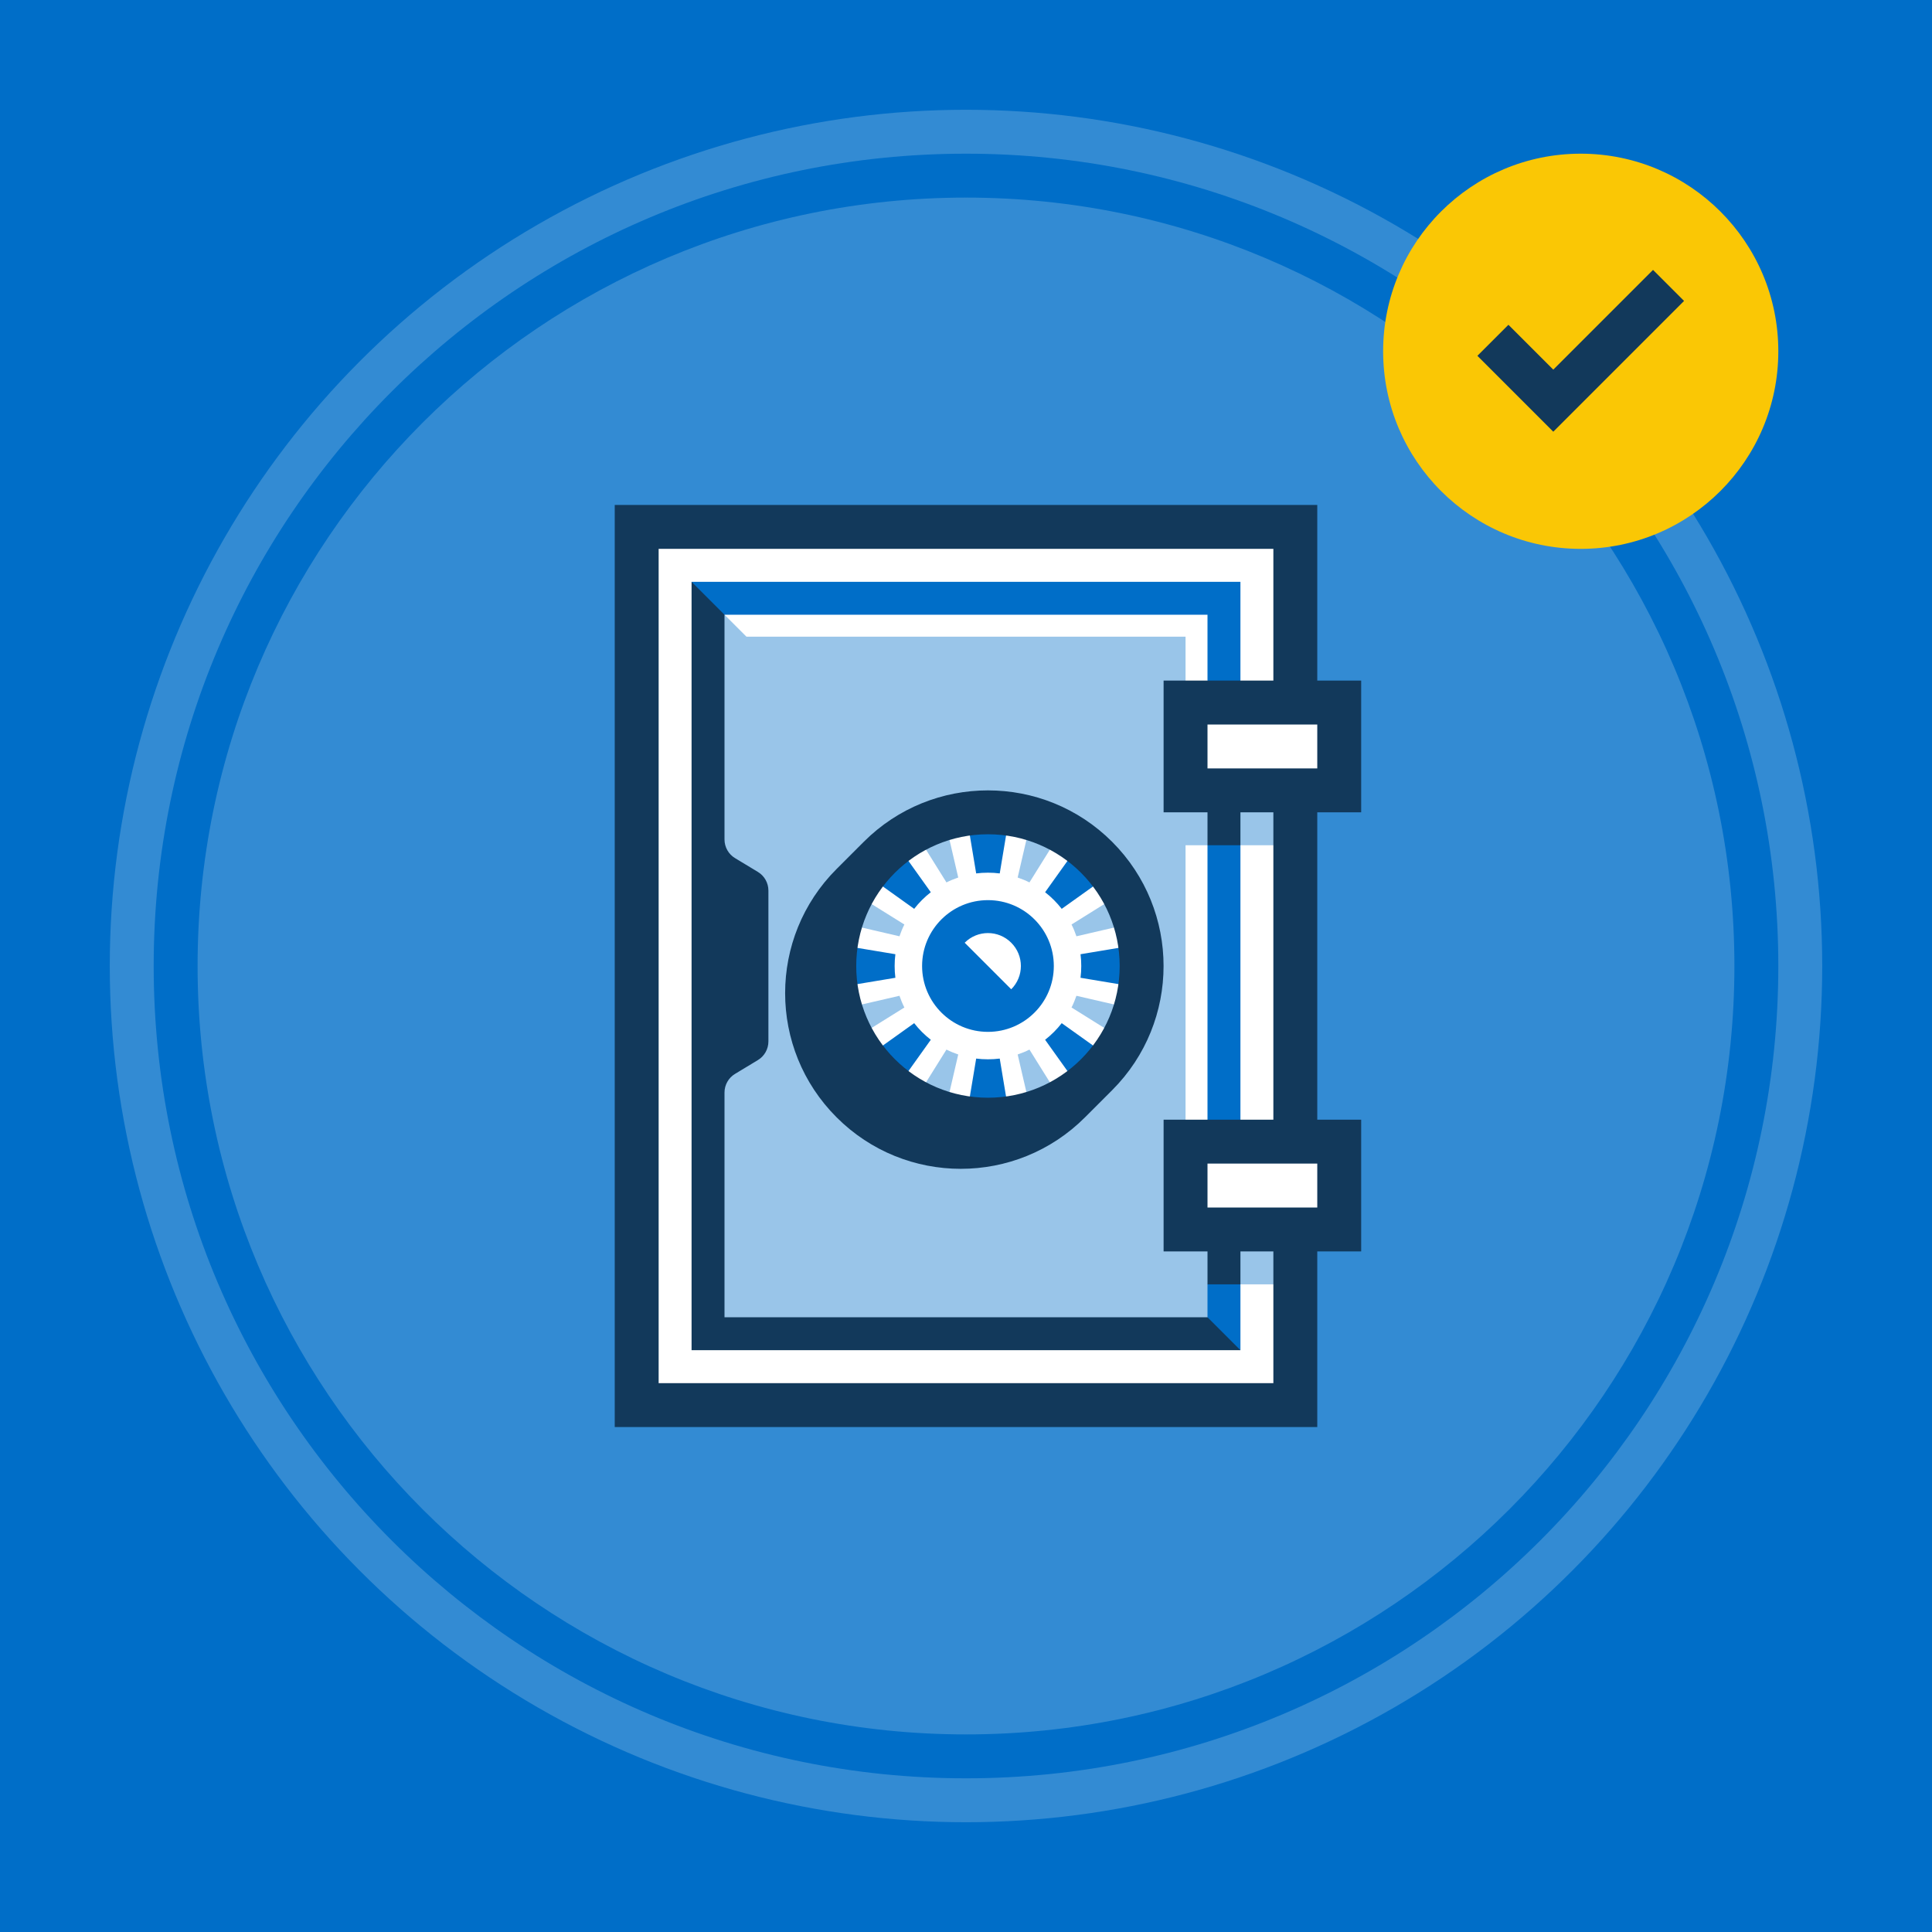
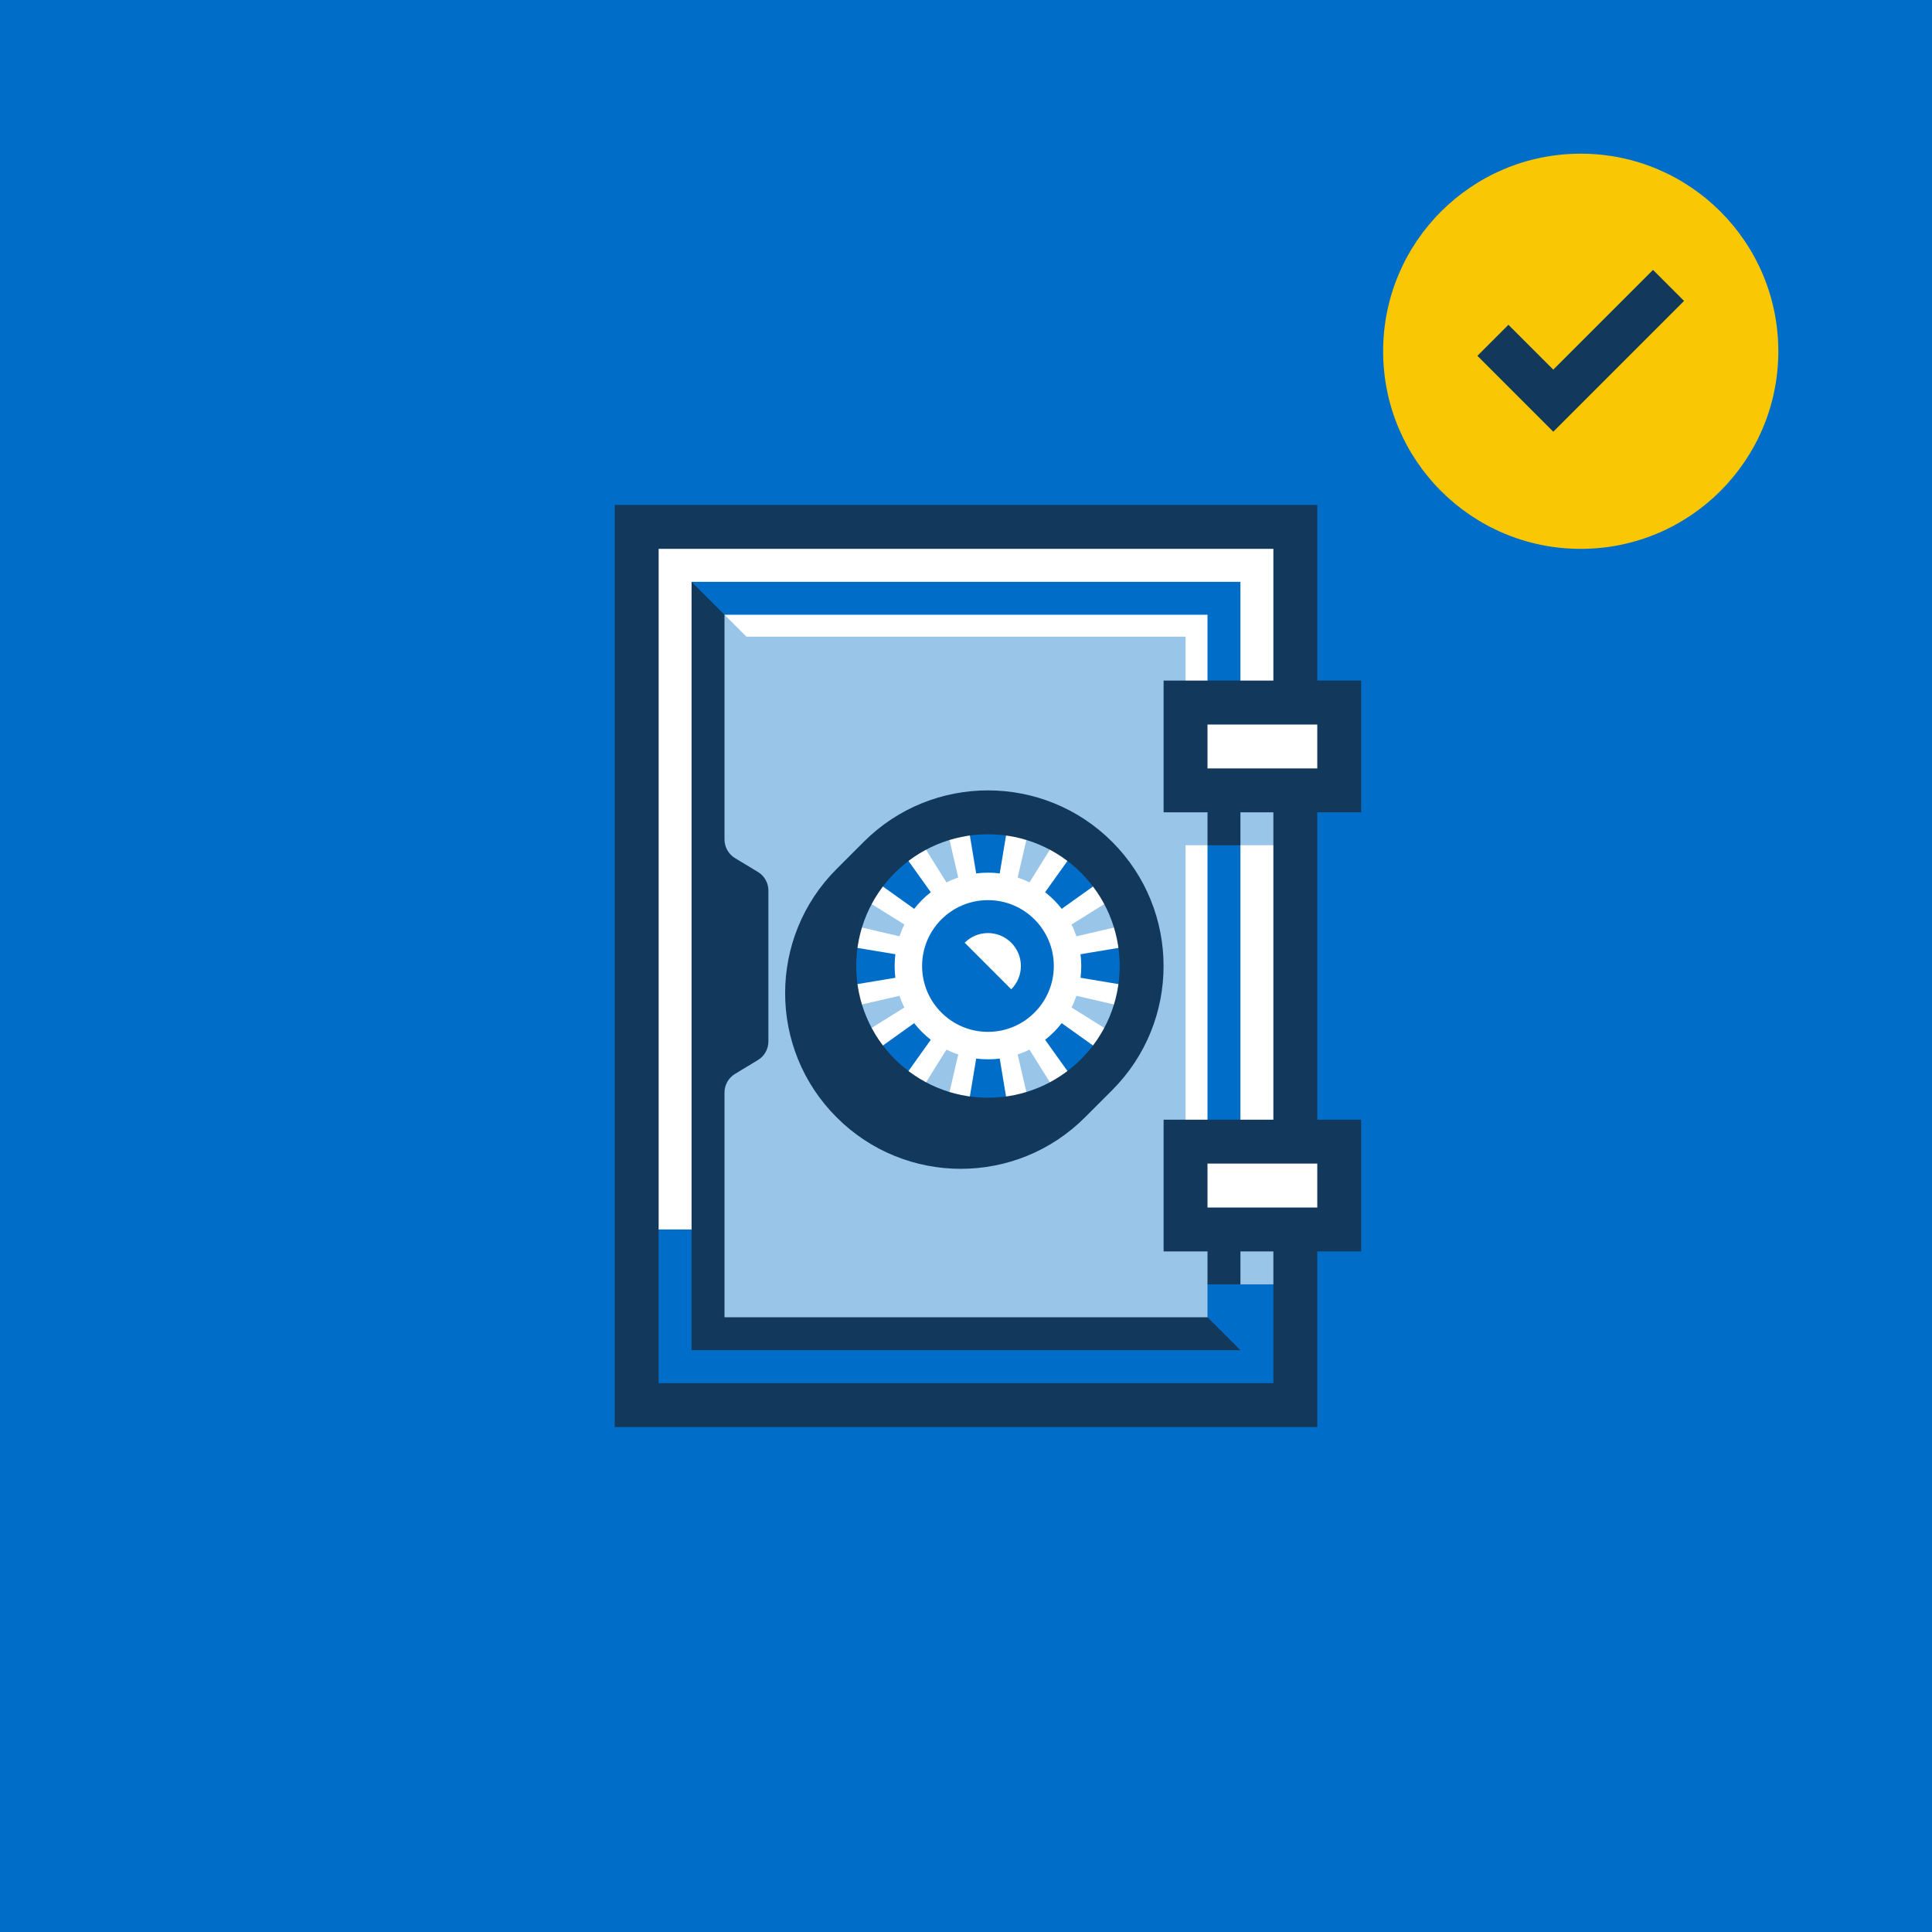
<svg xmlns="http://www.w3.org/2000/svg" id="Layer_2" data-name="Layer 2" viewBox="0 0 264 264">
  <defs>
    <style>
      .cls-1, .cls-2, .cls-3, .cls-4, .cls-5, .cls-6, .cls-7, .cls-8 {
        stroke-width: 0px;
      }

      .cls-1, .cls-3, .cls-4, .cls-8 {
        fill-rule: evenodd;
      }

      .cls-1, .cls-5 {
        fill: #006ec8;
      }

      .cls-2 {
        fill: #338bd3;
      }

      .cls-3 {
        fill: #fff;
      }

      .cls-4 {
        fill: #99c5e9;
      }

      .cls-6 {
        fill: #fac705;
      }

      .cls-7, .cls-8 {
        fill: #12395b;
      }
    </style>
  </defs>
  <g id="Layer_1-2" data-name="Layer 1">
    <g>
      <rect class="cls-5" width="264" height="264" />
-       <circle class="cls-2" cx="132" cy="132" r="117" />
      <path class="cls-1" d="M132,243c61.3,0,111-49.7,111-111S193.3,21,132,21,21,70.7,21,132s49.7,111,111,111ZM132,237c57.99,0,105-47.01,105-105S189.99,27,132,27,27,74.01,27,132s47.01,105,105,105Z" />
      <circle class="cls-6" cx="216" cy="48" r="27" />
      <path class="cls-7" d="M225.88,36.88l4.24,4.24-17.87,17.87-10.37-10.37,4.24-4.24,6.13,6.13,13.63-13.63Z" />
-       <path class="cls-3" d="M87,72h90v24h6v12h-6v48h6v12h-6v24h-90v-120Z" />
+       <path class="cls-3" d="M87,72h90v24h6v12h-6v48h6v12h-6h-90v-120Z" />
      <path class="cls-4" d="M97.5,82.5l4.5,4.5h60v22.5h13.5v6h-13.5v52.5h4.5v1.5h9v6h-9v6h-69v-99ZM140.93,152.15c-1.88.55-3.87.85-5.93.85s-4.05-.3-5.93-.85l1.87-8.06c-.56-.19-1.1-.41-1.61-.67l-4.38,7.02c-3.54-1.93-6.46-4.85-8.39-8.39l7.02-4.38c-.26-.51-.48-1.05-.67-1.6l-8.06,1.86c-.55-1.88-.85-3.87-.85-5.93s.3-4.05.85-5.93l8.06,1.87c.19-.56.41-1.1.67-1.61l-7.02-4.38c1.93-3.54,4.85-6.46,8.39-8.39l4.38,7.02c.51-.26,1.05-.48,1.61-.67l-1.87-8.06c1.88-.55,3.87-.85,5.93-.85s4.05.3,5.93.85l-1.87,8.06c.56.19,1.1.41,1.61.67l4.38-7.02c3.54,1.93,6.46,4.85,8.39,8.39l-7.02,4.38c.26.51.48,1.05.67,1.61l8.06-1.87c.55,1.88.85,3.87.85,5.93s-.3,4.05-.85,5.93l-8.06-1.86c-.19.55-.41,1.09-.67,1.6l7.02,4.38c-1.93,3.54-4.85,6.46-8.39,8.39l-4.38-7.02c-.51.26-1.05.48-1.61.67l1.87,8.06ZM142.61,151.58c.28-.11.56-.23.84-.35l-.84.35ZM154.23,140.46c.12-.28.24-.57.35-.86l-.35.86ZM154.59,124.43c-.12-.31-.24-.61-.37-.91l.37.91ZM143.49,112.79c-.3-.14-.61-.26-.92-.38l.92.38ZM127.43,112.4c-.31.12-.62.25-.92.39l.92-.39ZM115.79,123.51c-.14.31-.26.61-.38.92l.38-.92ZM115.42,139.59c.11.3.23.59.36.87l-.36-.87ZM126.55,151.23c.28.12.56.24.84.35l-.84-.35Z" />
      <path class="cls-1" d="M169.5,79.5h-75l1.5,4.5h69v9l1.5,1.5h1.5l1.5-1.5v-13.5ZM165,115.5l1.5-1.5h1.5l1.5,1.5v39h-4.5v-39ZM166.5,174h1.5l1.5,1.5v9l-4.5-1.5v-7.5l1.5-1.5ZM127.19,121.92l-4.92-6.89-4.24,4.24,6.89,4.92c.66-.85,1.42-1.61,2.27-2.27ZM122.35,130.39l-8.35-1.39v6l8.35-1.39c-.07-.53-.1-1.07-.1-1.61s.03-1.08.1-1.61ZM124.92,139.81l-6.89,4.92,4.24,4.24,4.92-6.89c-.85-.66-1.61-1.42-2.27-2.27ZM133.39,144.65l-1.39,8.35h6l-1.39-8.35c-.53.07-1.07.1-1.61.1s-1.08-.03-1.61-.1ZM142.81,142.08l4.92,6.89,4.24-4.24-6.89-4.92c-.66.85-1.42,1.61-2.27,2.27ZM147.65,133.61l8.35,1.39v-6l-8.35,1.39c.07.53.1,1.07.1,1.61s-.03,1.08-.1,1.61ZM145.08,124.19l6.89-4.92-4.24-4.24-4.92,6.89c.85.66,1.61,1.42,2.27,2.27ZM136.61,119.35l1.39-8.35h-6l1.39,8.35c.53-.07,1.07-.1,1.61-.1s1.08.03,1.61.1ZM144,132c0-4.97-4.03-9-9-9s-9,4.03-9,9,4.03,9,9,9,9-4.03,9-9ZM138.18,128.82c1.76,1.76,1.76,4.6,0,6.36l-6.36-6.36c1.76-1.76,4.6-1.76,6.36,0Z" />
      <path class="cls-8" d="M180,69h-96v126h96v-24h6v-18h-6v-42h6v-18h-6v-24ZM159,153h15v-42h-4.5v4.5h-4.5v-4.5h-6v-18h15v-18h-84v114h84v-18h-4.5v4.5h-4.5v-4.5h-6v-18ZM180,105v-6h-15v6h15ZM180,159v6h-15v-6h15ZM151.97,115.03c-9.37-9.37-24.57-9.37-33.94,0l-3.71,3.71c-9.38,9.37-9.38,24.57,0,33.94,9.37,9.38,24.57,9.38,33.94,0l3.71-3.71c9.37-9.37,9.37-24.57,0-33.94ZM135,114c-9.94,0-18,8.06-18,18s8.06,18,18,18,18-8.06,18-18-8.06-18-18-18ZM94.5,184.5h75l-4.5-4.5h-66v-30.7c0-1.06.55-2.03,1.46-2.57l3.08-1.86c.91-.54,1.46-1.51,1.46-2.57v-20.6c0-1.06-.55-2.03-1.46-2.57l-3.08-1.86c-.91-.54-1.46-1.51-1.46-2.57v-30.7l-4.5-4.5v105Z" />
    </g>
  </g>
</svg>